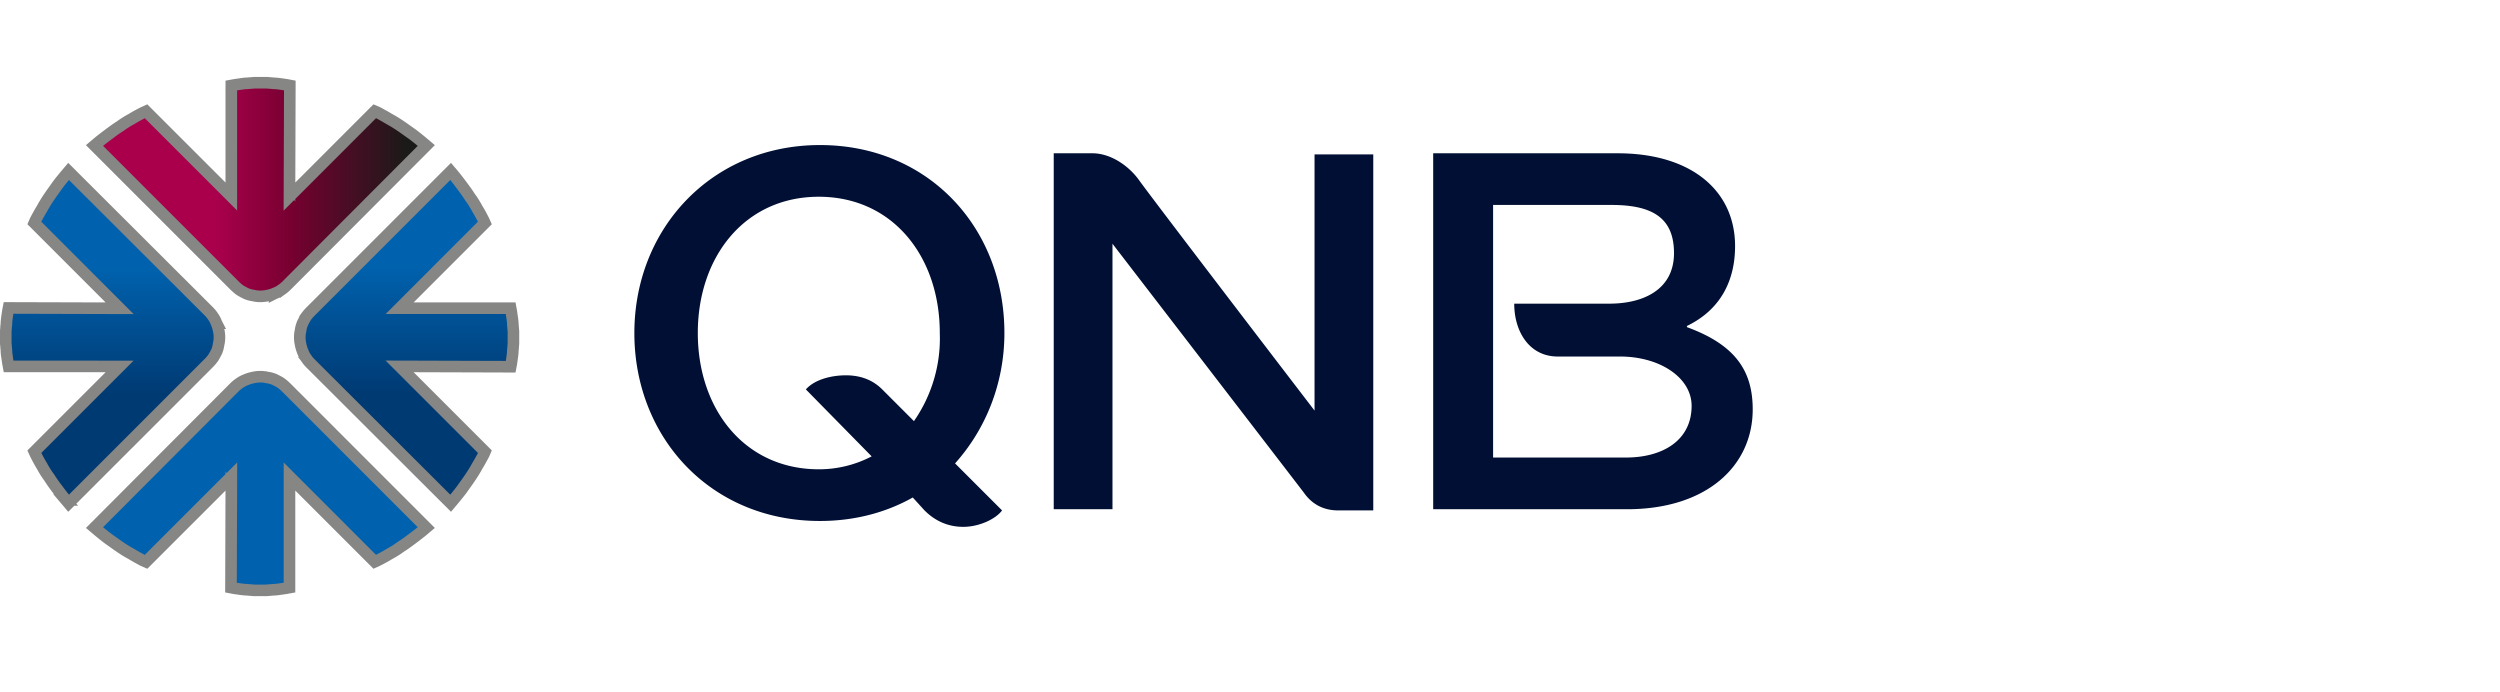
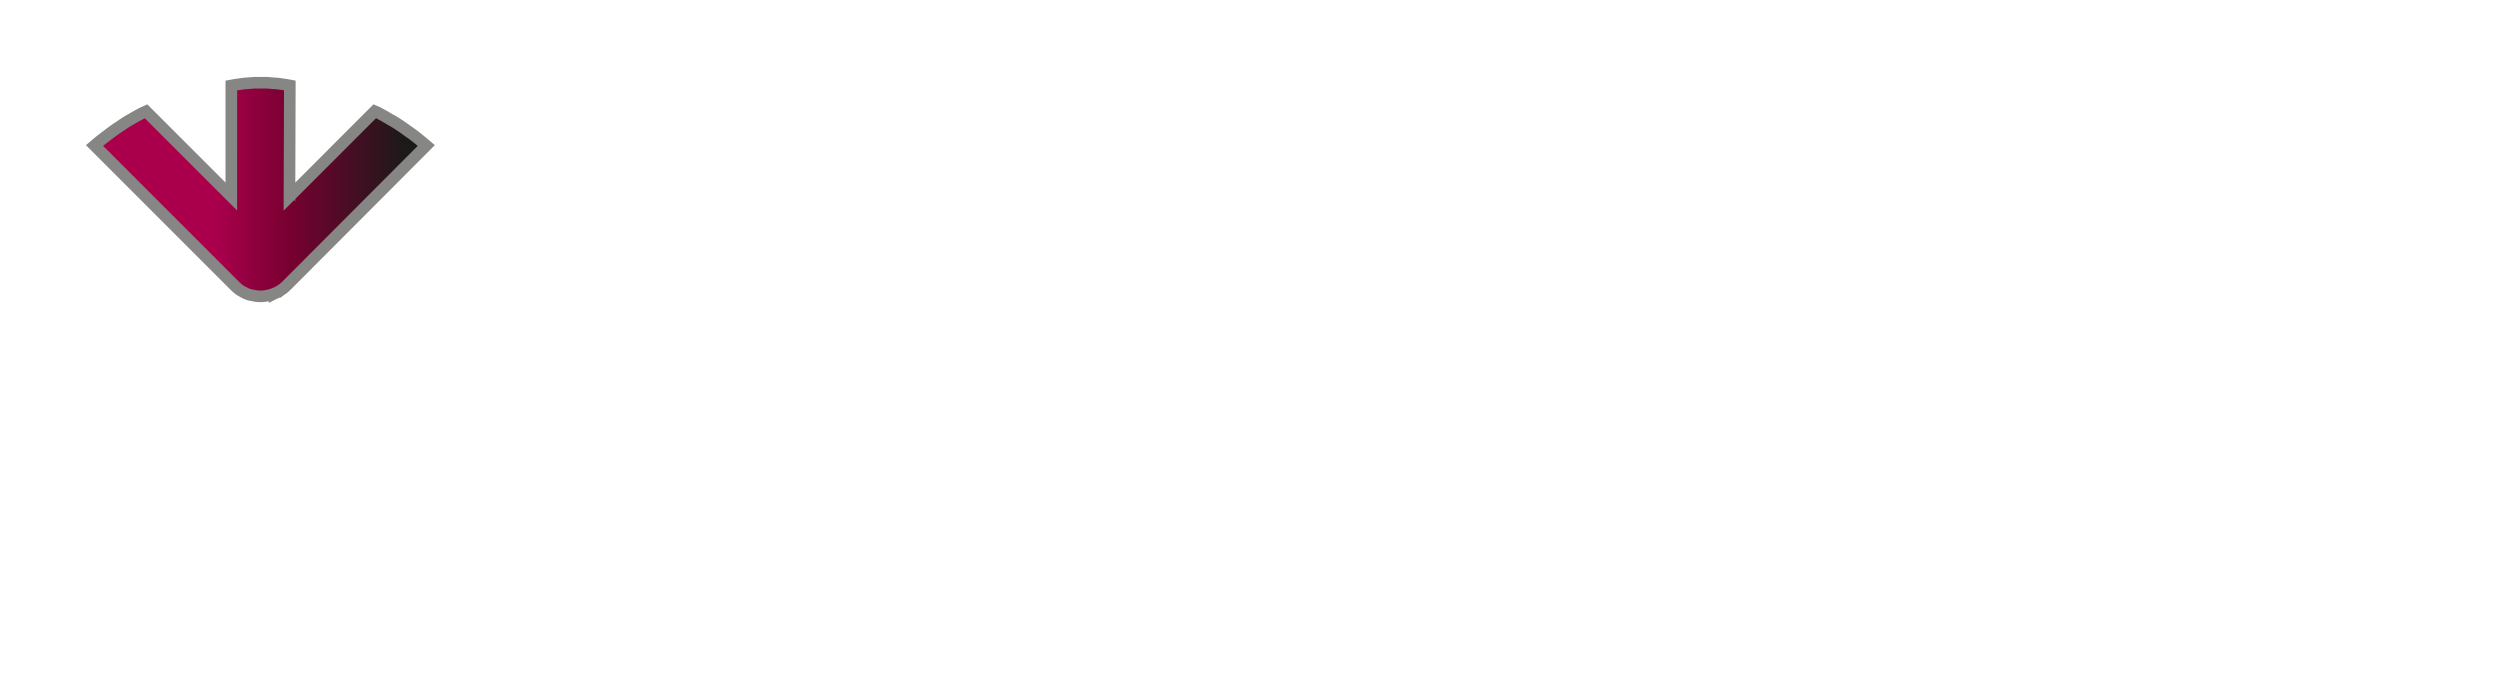
<svg xmlns="http://www.w3.org/2000/svg" width="130" height="36" fill="none">
-   <path d="M87.72 17.011v-.06c1.771-.856 2.504-2.383 2.504-4.155 0-2.87-2.26-4.825-6.108-4.825h-9.59V26.48h10.079c4.153 0 6.536-2.26 6.536-5.193 0-2.015-.917-3.36-3.421-4.276zm-3.177 6.781h-6.902V10.658h6.17c2.198 0 3.237.734 3.237 2.505 0 1.894-1.588 2.627-3.36 2.627H78.74c0 1.466.794 2.749 2.26 2.749h3.238c2.077 0 3.726 1.1 3.726 2.565 0 1.772-1.466 2.688-3.42 2.688zM42.638 7.543c-5.62 0-9.651 4.337-9.651 9.774 0 5.436 3.97 9.774 9.651 9.774 1.772 0 3.421-.428 4.826-1.222l.611.672c.55.55 1.222.855 2.016.855.855 0 1.71-.428 2.016-.855l-2.444-2.444c1.589-1.771 2.566-4.154 2.566-6.78 0-5.498-3.97-9.774-9.59-9.774zm4.887 14.355-1.649-1.649c-.55-.55-1.222-.733-1.894-.733-.672 0-1.588.183-2.077.733l3.421 3.482a5.9 5.9 0 0 1-2.749.672c-3.848 0-6.291-3.116-6.291-7.086s2.443-7.086 6.291-7.086c3.849 0 6.292 3.115 6.292 7.086a7.53 7.53 0 0 1-1.344 4.581zm20.83-.55s-8.613-11.24-9.162-12.033c-.55-.733-1.466-1.344-2.383-1.344h-2.016V26.48h3.055V12.674s9.774 12.706 9.957 12.95c.427.611 1.038.917 1.771.917h1.833V8.03h-3.054V21.35z" fill="#000F33" />
  <path d="m15.054 9.49-.002.731.516-.516 3.922-3.922.14.06c.208.112.407.22.605.341l.008.005.007.004c.2.108.401.231.603.371l.005.003c.112.075.216.15.327.23.082.058.168.12.263.185.186.14.358.28.55.44l.17.144-7.269 7.285a1.643 1.643 0 0 1-.287.233l-.008.005-.007.005a1.335 1.335 0 0 1-.303.158l-.009.003-.008.004a1.8 1.8 0 0 1-.364.11 1.706 1.706 0 0 1-.372.042c-.125 0-.246-.014-.348-.04l-.02-.005-.02-.002a1.463 1.463 0 0 1-.334-.09 4.212 4.212 0 0 1-.342-.185 2.35 2.35 0 0 1-.278-.238L4.914 7.566l.17-.144c.187-.156.375-.297.57-.443.196-.147.38-.285.577-.406l.011-.007.012-.008c.18-.135.377-.257.577-.365l.008-.004.007-.005c.2-.122.4-.23.62-.34l.128-.058 3.92 3.919.514.514V4.445l.184-.034.165-.024.17-.024c.117-.017.209-.03.297-.03h.019l.019-.002c.053-.006.105-.01.164-.014h.003c.052-.004.11-.008.172-.016H13.878c.06.008.122.012.173.015h.005c.063.005.113.008.156.015l.021.003h.022c.08 0 .16.01.276.024l.04.005.167.024.163.024.17.032-.016 5.048z" fill="url(#a)" stroke="#868685" stroke-width=".603" />
-   <path d="m12.028 25.51.002-.731-.516.516-3.922 3.922-.14-.06c-.208-.112-.407-.22-.606-.341l-.007-.005-.008-.004a6.357 6.357 0 0 1-.603-.371l-.004-.003c-.112-.075-.216-.15-.328-.23-.081-.058-.167-.12-.262-.185-.186-.14-.358-.28-.55-.44l-.17-.144 7.269-7.285c.086-.086.181-.167.287-.233l.007-.005.008-.006c.088-.062.193-.116.303-.157l.008-.003.009-.004c.117-.052.223-.08.364-.11.125-.028.249-.042.372-.042.125 0 .246.014.348.04l.02.005.02.002c.102.011.214.046.334.09.122.062.233.117.341.185.097.07.195.154.28.238l7.284 7.285-.17.144c-.188.156-.376.297-.57.443-.197.147-.38.285-.577.406l-.012.007-.01.008c-.18.135-.378.257-.579.365l-.007.004-.008.005c-.199.122-.4.23-.619.34l-.129.058-3.919-3.919-.514-.514v5.774l-.185.034-.164.024-.17.024a2.15 2.15 0 0 1-.297.03h-.02l-.018.002c-.054.006-.105.01-.164.014h-.003c-.052.004-.11.008-.172.016H13.204a2.937 2.937 0 0 0-.174-.016h-.005a2.16 2.16 0 0 1-.155-.014l-.021-.003h-.022c-.08 0-.161-.01-.277-.024l-.04-.005-.167-.024-.163-.024-.169-.032.016-5.048z" fill="url(#b)" stroke="#868685" stroke-width=".603" />
-   <path d="m5.49 16.028.731.002-.516-.516-3.922-3.922.06-.14c.112-.208.22-.407.341-.605l.005-.008.004-.008c.108-.2.231-.4.371-.603l.003-.004c.075-.112.15-.216.23-.327.058-.082.12-.168.185-.263.14-.186.28-.358.44-.55l.144-.17 7.285 7.269c.086.086.167.181.233.287l.005.008.005.007c.063.088.117.193.158.303l.003.009.004.008a1.8 1.8 0 0 1 .11.364c.028.125.042.249.042.372 0 .125-.014.246-.04.348l-.005.02-.002.02a1.463 1.463 0 0 1-.09.334 4.246 4.246 0 0 1-.185.342 2.35 2.35 0 0 1-.238.278l-7.285 7.285-.144-.17a14.023 14.023 0 0 1-.443-.57 7.65 7.65 0 0 1-.406-.577l-.007-.012-.008-.01a4.608 4.608 0 0 1-.365-.578l-.004-.008-.005-.007c-.122-.2-.23-.4-.34-.62l-.058-.128 3.919-3.92.514-.514H.445l-.034-.185-.024-.164-.024-.17a2.145 2.145 0 0 1-.03-.297v-.02L.332 18.2a2.922 2.922 0 0 1-.014-.164v-.003A2.903 2.903 0 0 0 .3 17.86V17.205c.008-.061.012-.122.015-.174v-.005c.005-.063.008-.112.015-.155l.003-.021v-.022c0-.08.01-.16.024-.277l.005-.04.024-.167.024-.163.032-.168 5.048.015z" fill="url(#c)" stroke="#868685" stroke-width=".603" />
-   <path d="m21.509 19.054-.73-.002.516.516 3.922 3.922-.06.14c-.112.208-.22.407-.342.606l-.004.007-.004.008c-.108.2-.232.4-.372.603l-.003.004c-.074.112-.149.216-.229.328-.058.081-.12.167-.186.262-.14.186-.28.358-.44.55l-.144.17-7.285-7.269a1.641 1.641 0 0 1-.232-.286l-.005-.008-.006-.008a1.332 1.332 0 0 1-.157-.303l-.003-.009-.004-.008a1.801 1.801 0 0 1-.11-.364 1.706 1.706 0 0 1-.042-.372c0-.125.014-.246.04-.348l.004-.02.002-.02c.012-.102.046-.214.091-.334.061-.122.117-.233.184-.341a2.34 2.34 0 0 1 .238-.279l7.285-7.285.145.17c.156.188.297.376.443.57.147.197.284.38.405.577l.008.012.008.01c.135.18.257.378.365.579l.004.007.004.008c.123.199.231.4.341.619l.058.129-3.919 3.919-.514.514h5.774l.034.185.023.164.025.17c.016.117.029.21.029.297v.02l.002.018c.007.054.01.105.015.164v.003c.003.052.008.11.015.172V17.877c-.007.061-.011.123-.015.174v.005a2.164 2.164 0 0 1-.014.155l-.003.021v.022c0 .08-.01.161-.025.277l-.005.04-.024.167-.023.163-.032.169-5.048-.016z" fill="url(#d)" stroke="#868685" stroke-width=".603" />
  <defs>
    <linearGradient id="a" x1="5.812" y1="9.623" x2="21.171" y2="9.623" gradientUnits="userSpaceOnUse">
      <stop stop-color="#AA004C" />
      <stop offset=".35" stop-color="#AA004C" />
      <stop offset=".61" stop-color="#760030" />
      <stop offset="1" stop-color="#1A1A18" />
    </linearGradient>
    <linearGradient id="b" x1="-176.644" y1="-239.458" x2="-176.644" y2="-129.024" gradientUnits="userSpaceOnUse">
      <stop stop-color="#003A73" />
      <stop offset=".35" stop-color="#003A73" />
      <stop offset=".73" stop-color="#0062AE" />
      <stop offset="1" stop-color="#0062AE" />
    </linearGradient>
    <linearGradient id="c" x1="5.824" y1="26.623" x2="5.824" y2="9.161" gradientUnits="userSpaceOnUse">
      <stop stop-color="#003A73" />
      <stop offset=".35" stop-color="#003A73" />
      <stop offset=".73" stop-color="#0062AE" />
      <stop offset="1" stop-color="#0062AE" />
    </linearGradient>
    <linearGradient id="d" x1="21.04" y1="8.974" x2="21.04" y2="26.645" gradientUnits="userSpaceOnUse">
      <stop stop-color="#0062AE" />
      <stop offset=".27" stop-color="#0062AE" />
      <stop offset=".65" stop-color="#003A73" />
      <stop offset="1" stop-color="#003A73" />
    </linearGradient>
  </defs>
</svg>